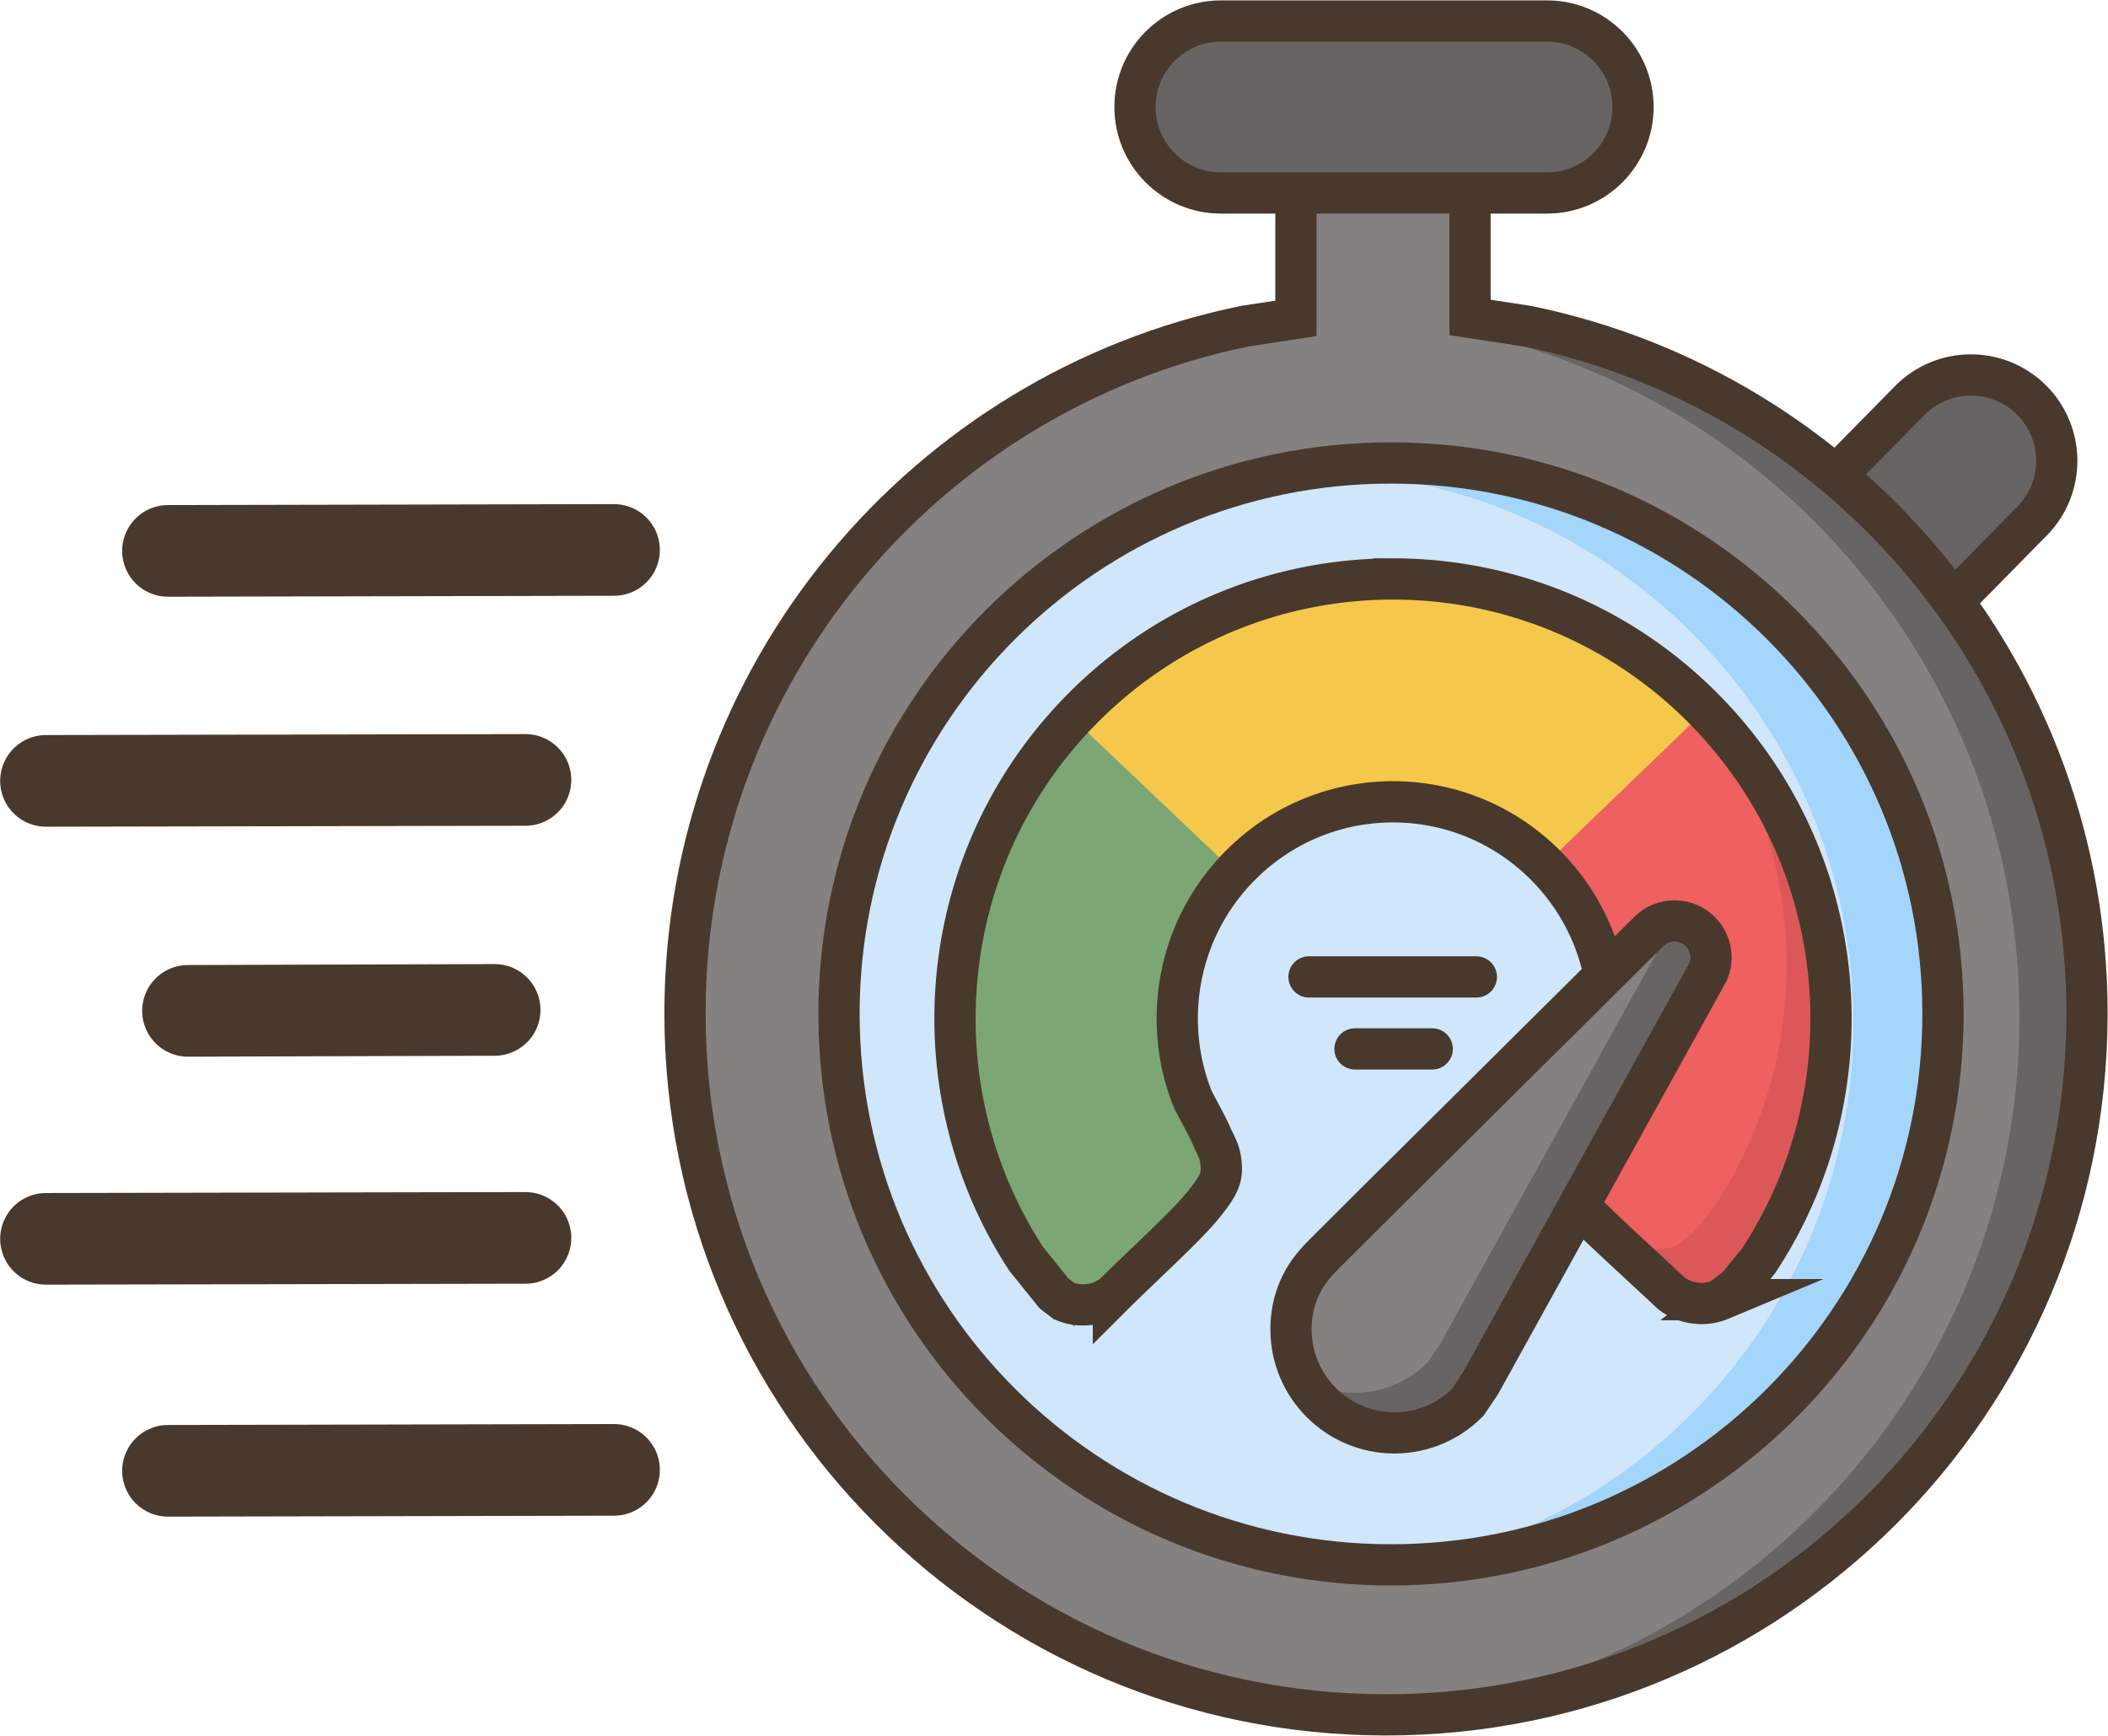
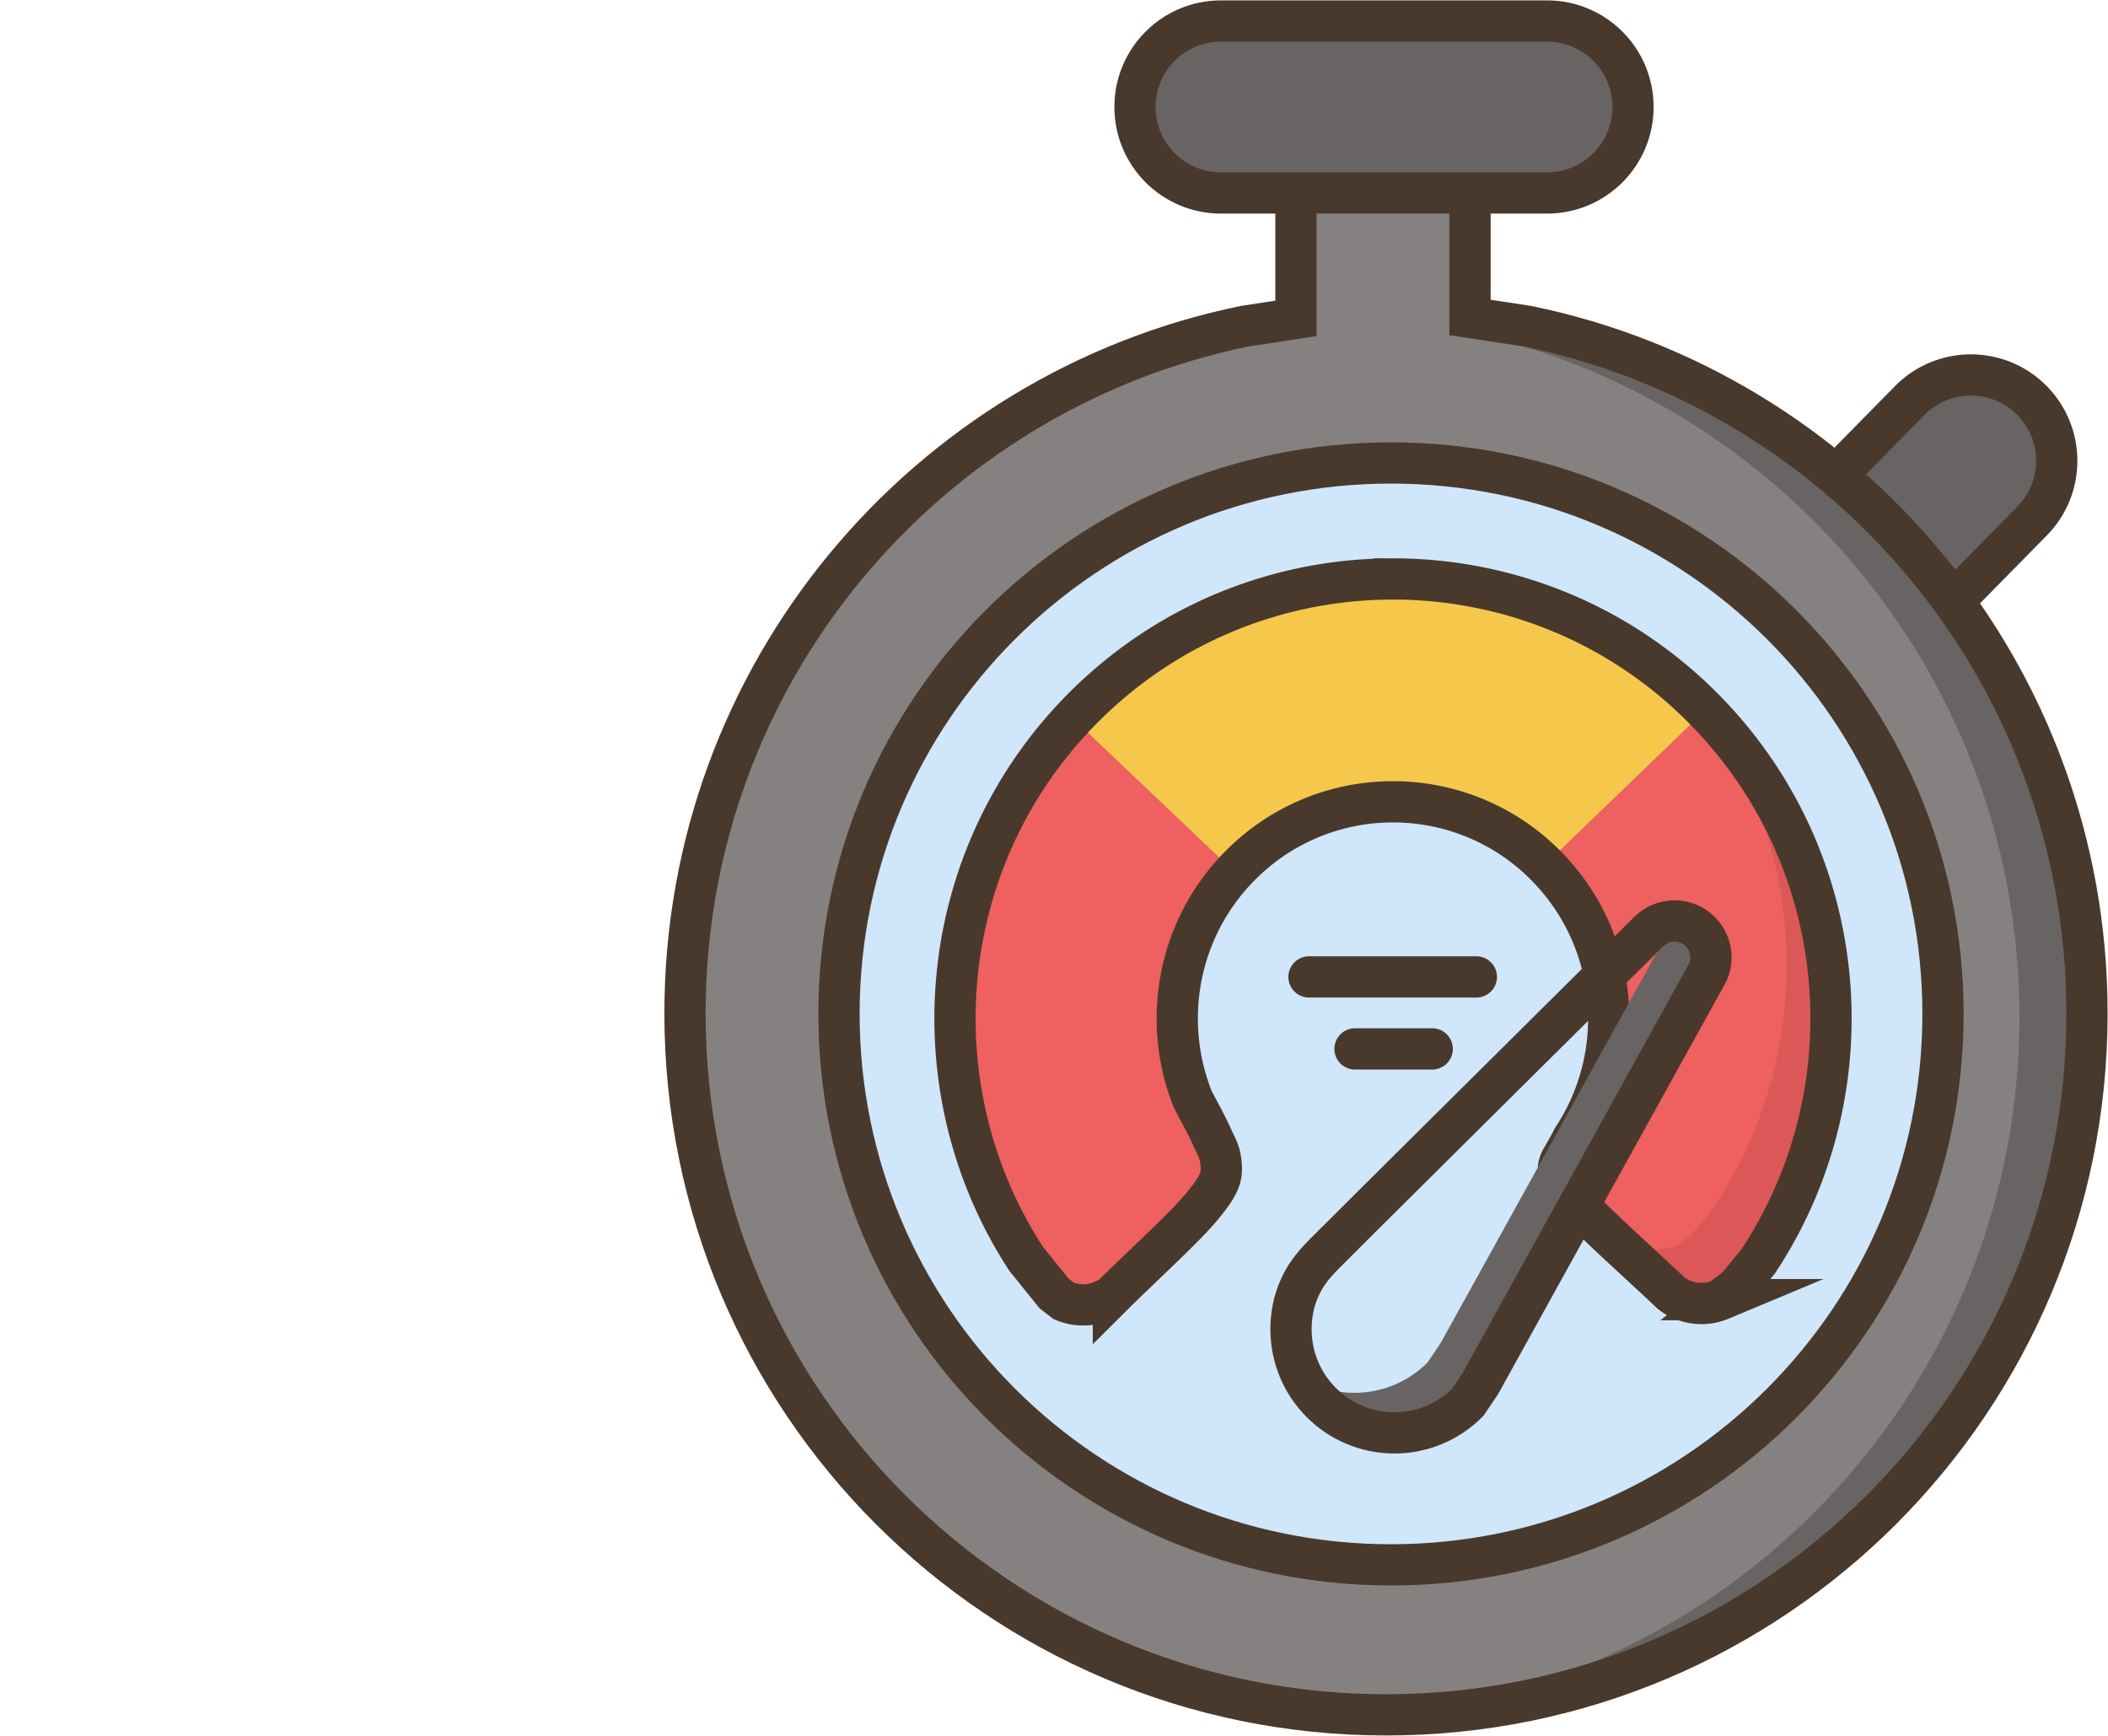
<svg xmlns="http://www.w3.org/2000/svg" xml:space="preserve" overflow="hidden" viewBox="0 0 1054 868">
  <path d="M954.85 200.31c16.63-16.9 43.81-17.11 60.71-.48s17.12 43.82.48 60.71l-67.84 68.94c-16.63 16.9-43.81 17.11-60.71.48s-17.12-43.81-.49-60.71Z" fill="#696464" fill-rule="evenodd" stroke="#49392C" stroke-miterlimit="8" stroke-width="20.625" />
  <path d="M647.53 83h87.04v78.92l30.57 4.67C924.85 199.25 1045 340.47 1045 509.73 1045 703.18 888.08 860 694.5 860S344 703.18 344 509.73c0-169.26 120.15-310.48 279.86-343.14l23.67-3.61Z" fill="#868181" fill-rule="evenodd" />
  <path d="M696.65 158C890.14 158 1047 314.92 1047 508.5S890.14 859 696.65 859l-18.65-.94 17.18-.87c176.66-17.95 314.53-167.21 314.53-348.69S871.84 177.76 695.18 159.81l-17.18-.87Z" fill="#696464" fill-rule="evenodd" />
  <path d="M419 509.5C419 357.35 542.57 234 695 234s276 123.35 276 275.5S847.43 785 695 785 419 661.65 419 509.5Z" fill="#D0E6FA" fill-rule="evenodd" />
-   <path d="M695.41 234C847.61 234 971 357.57 971 510S847.61 786 695.41 786l-13.93-1.41 25.13-2.53c125.58-25.74 220.05-137.02 220.05-270.4 0-133.37-94.47-244.65-220.05-270.39l-41.61-4.2Z" fill="#A4D5FB" fill-rule="evenodd" />
  <path d="M695.65 289c56.05.17 112.04 21.8 154.68 64.85 74.52 75.25 83.6 191.07 27.39 276.2l-10.54 12.9-8.32 6.43a24.912 24.912 0 0 1-24.76-3.21c-15-14.22-35.58-32.55-44.99-42.64-9.41-10.1-11.37-13.37-11.46-17.93-.08-4.56 1.47-6.3 2.7-8.52 1.22-2.23 2.81-4.82 4.67-8.53 27.65-41.96 23.19-99.01-13.48-136.11-42.01-42.5-110.37-42.7-152.63-.45-31.62 31.61-39.66 78.02-24.05 117.16 3.15 6.15 7.08 13.05 9.45 18.45 2.36 5.41 4.22 7.56 4.75 13.98.52 6.43-.52 10.23-9.49 21.11-8.98 10.88-29.58 29.45-44.37 44.17a24.905 24.905 0 0 1-24.76 3.21l-4.88-3.77-13.99-17.34c-55.7-85.46-45.95-201.22 29.02-276.03 42.89-42.8 99-64.1 155.06-63.93Z" fill="#EF6060" fill-rule="evenodd" />
-   <path d="M536.97 663.39c-85.54-85.9-85.25-224.88.64-310.42.36-.36.71-.71 1.07-1.06l79.2 80.63c-41.95 41.21-42.55 108.63-1.34 150.58.17.17.34.34.51.52Z" fill="#7CA774" fill-rule="evenodd" />
  <path d="M534.4 357.28c83.52-87.87 222.46-91.39 310.32-7.88 2.33 2.22 4.61 4.48 6.84 6.8l-80.76 77.81c-41.13-42.69-109.09-43.95-151.79-2.81-1.13 1.09-2.23 2.2-3.32 3.34Z" fill="#F5C84C" fill-rule="evenodd" />
  <path d="M654.5 488.5h83.68m-60.68 36h38.61" fill="none" stroke="#49392C" stroke-linecap="round" stroke-miterlimit="8" stroke-width="20.625" />
  <path d="M419.5 507c0-152.15 123.57-275.5 276-275.5s276 123.35 276 275.5-123.57 275.5-276 275.5-276-123.35-276-275.5Z" fill="none" stroke="#49392C" stroke-miterlimit="8" stroke-width="20.625" />
  <path d="m858.6 365 17.71 21.33c50.76 73.52 51.56 171.21 2.5 245.47l-10.51 12.87-8.3 6.41a24.849 24.849 0 0 1-24.7-3.21c-14.96-14.17-35.49-32.44-44.87-42.51-9.39-10.06-11.35-13.32-11.43-17.87l.04-.21 10.04 9.46c8.17 7.6 17.04 15.71 24.52 22.79a24.852 24.852 0 0 0 24.7 3.21l8.3-6.41 10.51-12.86c42.05-63.66 47.47-144.52 16.19-212.63Z" fill="#DC5858" fill-rule="evenodd" />
  <path d="M697.15 289.5c56.05.17 112.04 21.8 154.68 64.85 74.52 75.25 83.6 191.06 27.39 276.2l-10.54 12.9-8.32 6.43a24.912 24.912 0 0 1-24.76-3.21c-15-14.22-35.58-32.55-44.99-42.64-9.41-10.1-11.37-13.37-11.46-17.93-.08-4.56 1.47-6.3 2.7-8.52 1.22-2.23 2.81-4.82 4.67-8.53 27.65-41.96 23.19-99.01-13.48-136.11-42.01-42.5-110.37-42.7-152.63-.45-31.62 31.61-39.66 78.02-24.05 117.16 3.15 6.15 7.08 13.05 9.45 18.45 2.36 5.41 4.22 7.56 4.75 13.98.52 6.43-.52 10.23-9.49 21.11-8.98 10.88-29.58 29.45-44.37 44.17a24.905 24.905 0 0 1-24.76 3.21l-4.88-3.77-13.99-17.34c-55.7-85.46-45.95-201.22 29.02-276.03 42.89-42.8 99-64.1 155.06-63.93Z" fill="none" stroke="#49392C" stroke-miterlimit="8" stroke-width="20.625" />
-   <path d="M836.76 460c10.07 0 18.24 8.18 18.24 18.27 0 2.52-.51 4.93-1.43 7.11L739.75 691.21l-6.48 9.62c-9.35 9.37-22.28 15.17-36.56 15.17-28.56 0-51.71-23.19-51.71-51.79 0-7.15 1.34-13.91 4.06-20.15 2.73-6.24 6.02-10.89 12.3-17.28 6.27-6.4 108.33-107.62 162.5-161.43 3.3-3.3 7.86-5.35 12.9-5.35Z" fill="#868181" fill-rule="evenodd" />
  <path d="M836.74 460c10.08 0 18.26 8.18 18.26 18.27 0 2.52-.51 4.93-1.44 7.11L739.64 691.21l-6.48 9.62c-9.37 9.37-22.31 15.17-36.6 15.17-14.29 0-27.23-5.8-36.6-15.17L652 689.02l5.03 3.39c6.19 2.62 13 4.07 20.15 4.07 14.29 0 27.23-5.8 36.59-15.17l6.49-9.63 113.92-205.82 1.06-5.24Z" fill="#696464" fill-rule="evenodd" />
  <path d="M837.26 460.5c10.07 0 18.24 8.18 18.24 18.27 0 2.52-.51 4.93-1.43 7.11L740.25 691.71l-6.48 9.62c-9.35 9.37-22.28 15.17-36.56 15.17-28.56 0-51.71-23.19-51.71-51.79 0-7.15 1.34-13.91 4.06-20.15 2.73-6.24 6.02-10.89 12.3-17.28 6.27-6.4 108.33-107.62 162.5-161.43 3.3-3.3 7.86-5.35 12.9-5.35Z" fill="none" stroke="#49392C" stroke-miterlimit="8" stroke-width="20.625" />
-   <path d="m84 275.47 223.007-.472M23 390.47l239.732-.472M94 505.47l153.317-.472M84 735.47l223.007-.472M23 619.47l239.732-.472" fill="none" stroke="#49392C" stroke-linecap="round" stroke-miterlimit="8" stroke-width="45.833" />
  <path d="M665 117h68v66h-68z" fill="#868181" />
  <path d="M647.97 77.5h87.04v81.24l28.63 4.37c159.71 32.71 279.86 174.13 279.86 343.63 0 193.72-156.92 350.76-350.5 350.76S342.5 700.46 342.5 506.74c0-169.5 120.15-310.92 279.86-343.63l25.61-3.91Z" fill="none" stroke="#49392C" stroke-miterlimit="8" stroke-width="20.625" />
  <path d="M567.5 53.5c0-23.75 19.25-43 43-43h163c23.75 0 43 19.25 43 43s-19.25 43-43 43h-163c-23.75 0-43-19.25-43-43Z" fill="#696464" fill-rule="evenodd" stroke="#49392C" stroke-miterlimit="8" stroke-width="20.625" />
</svg>